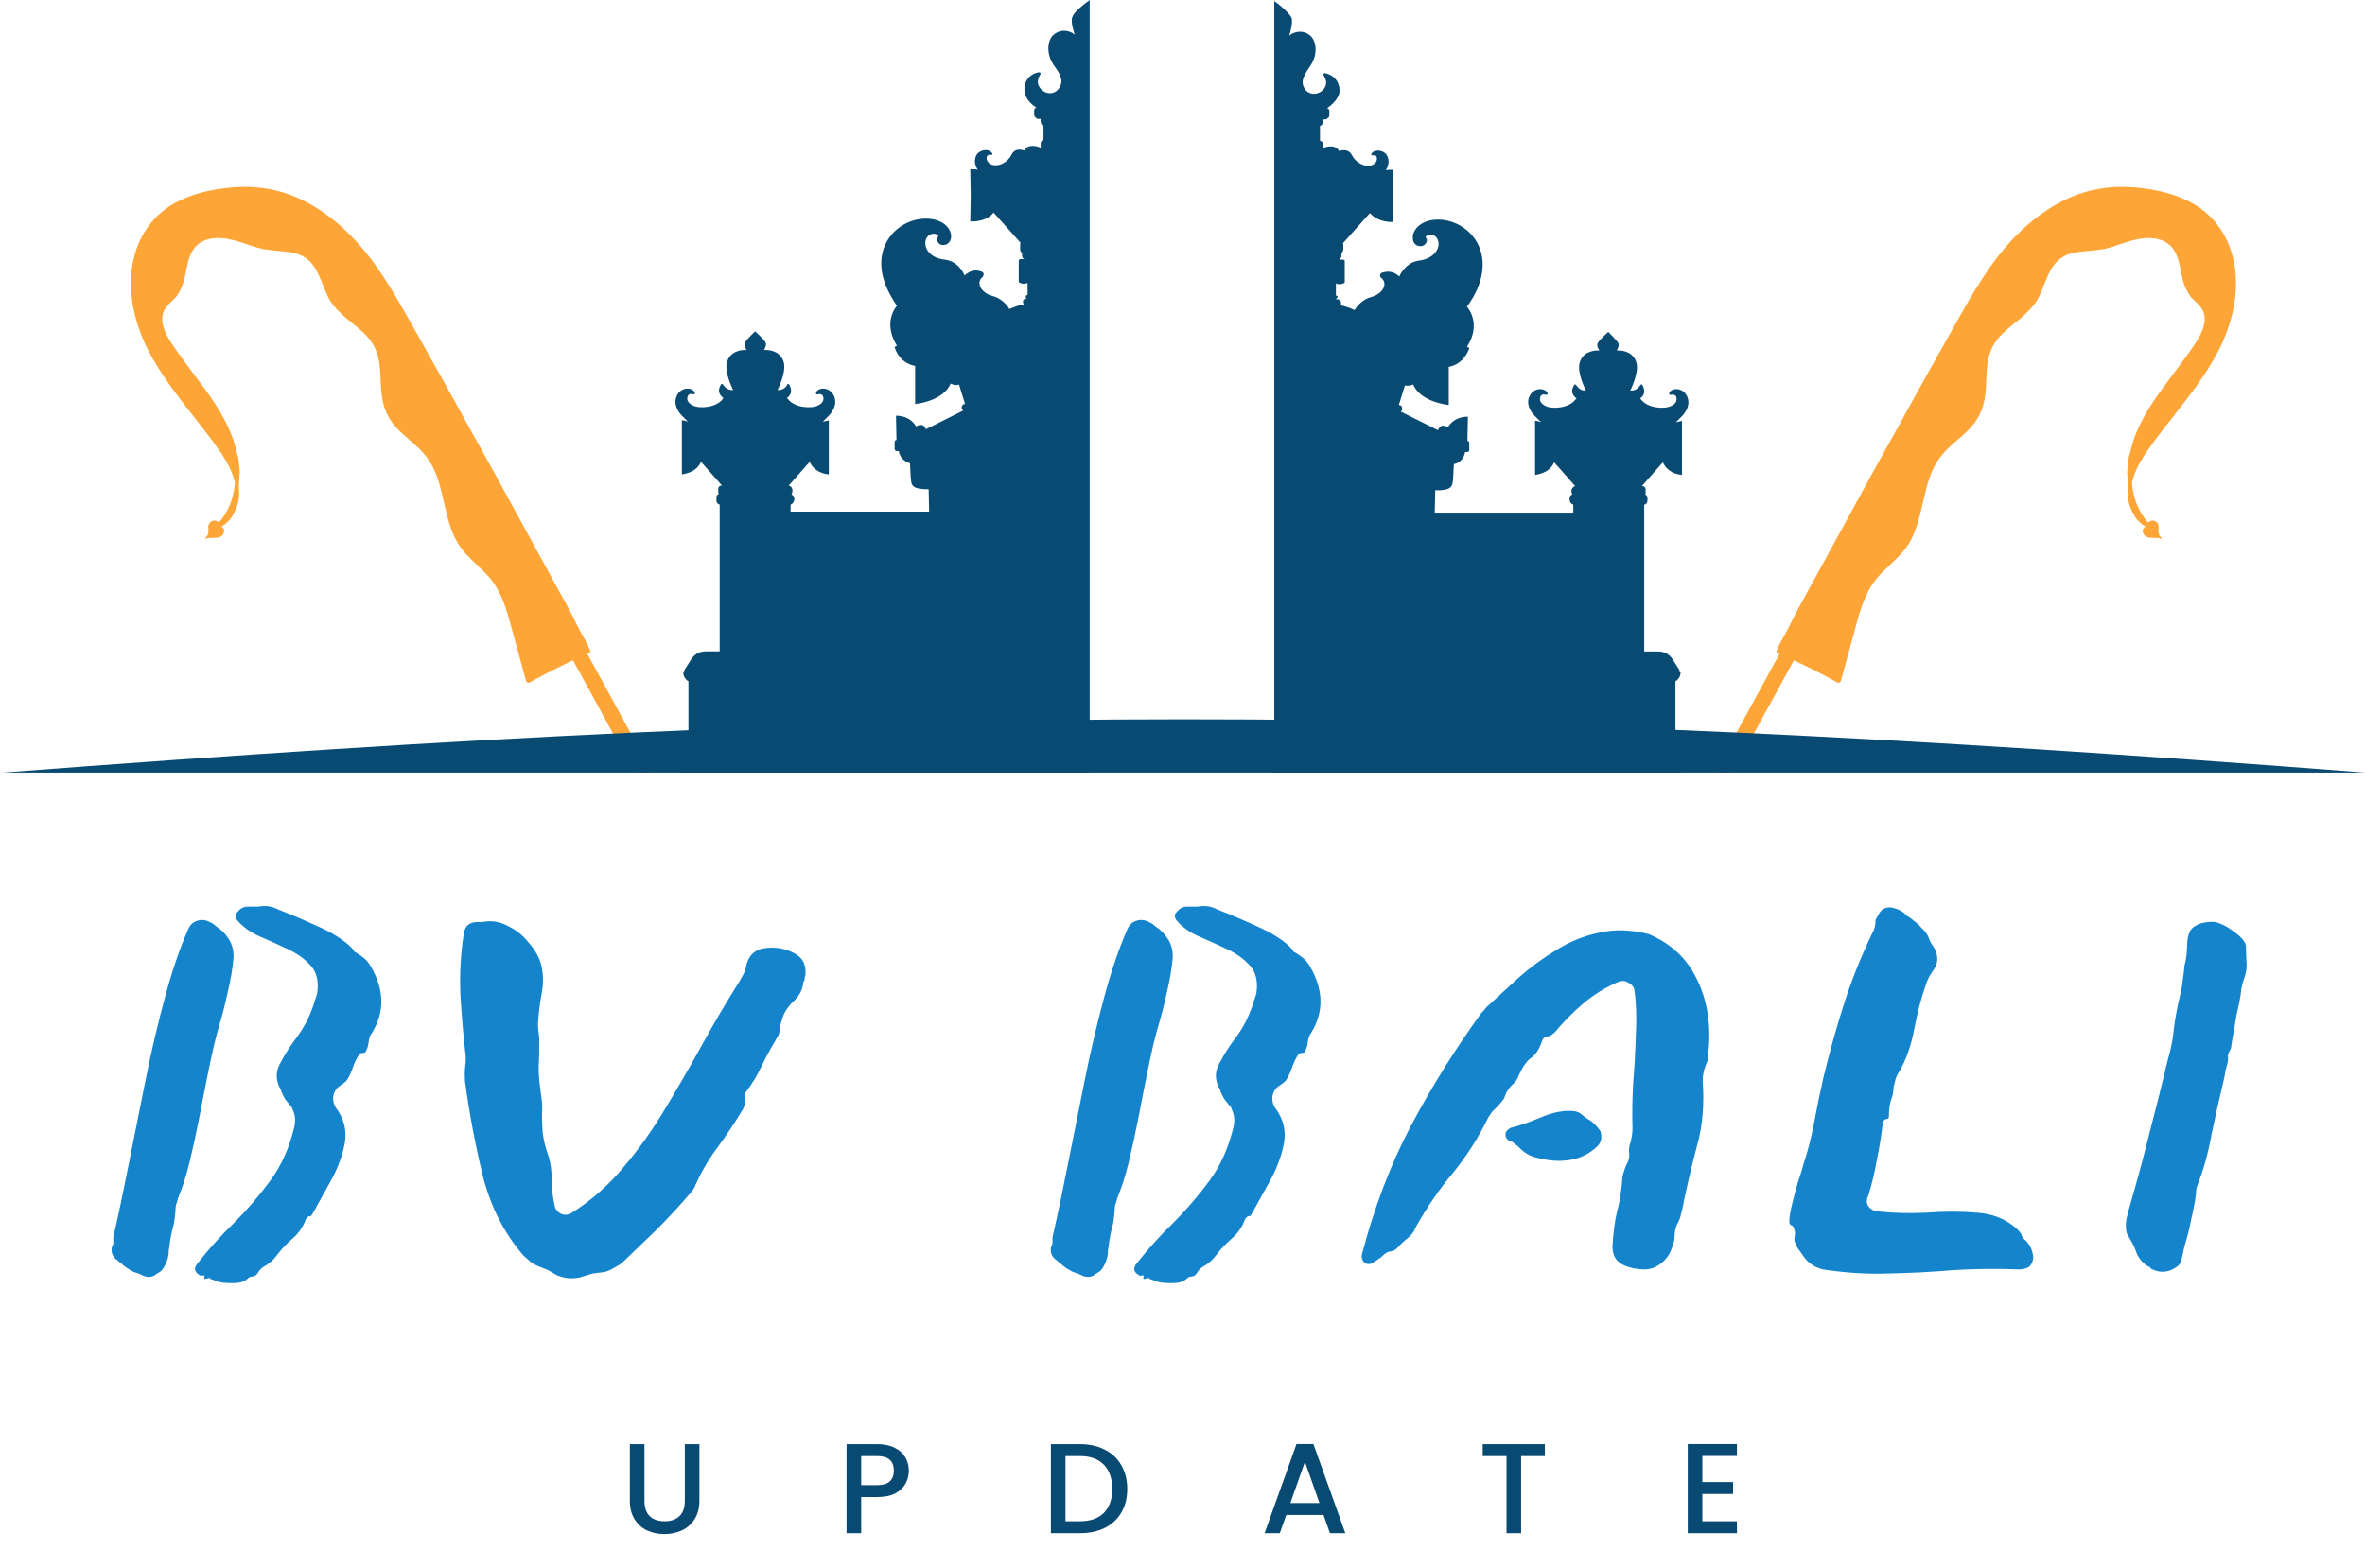
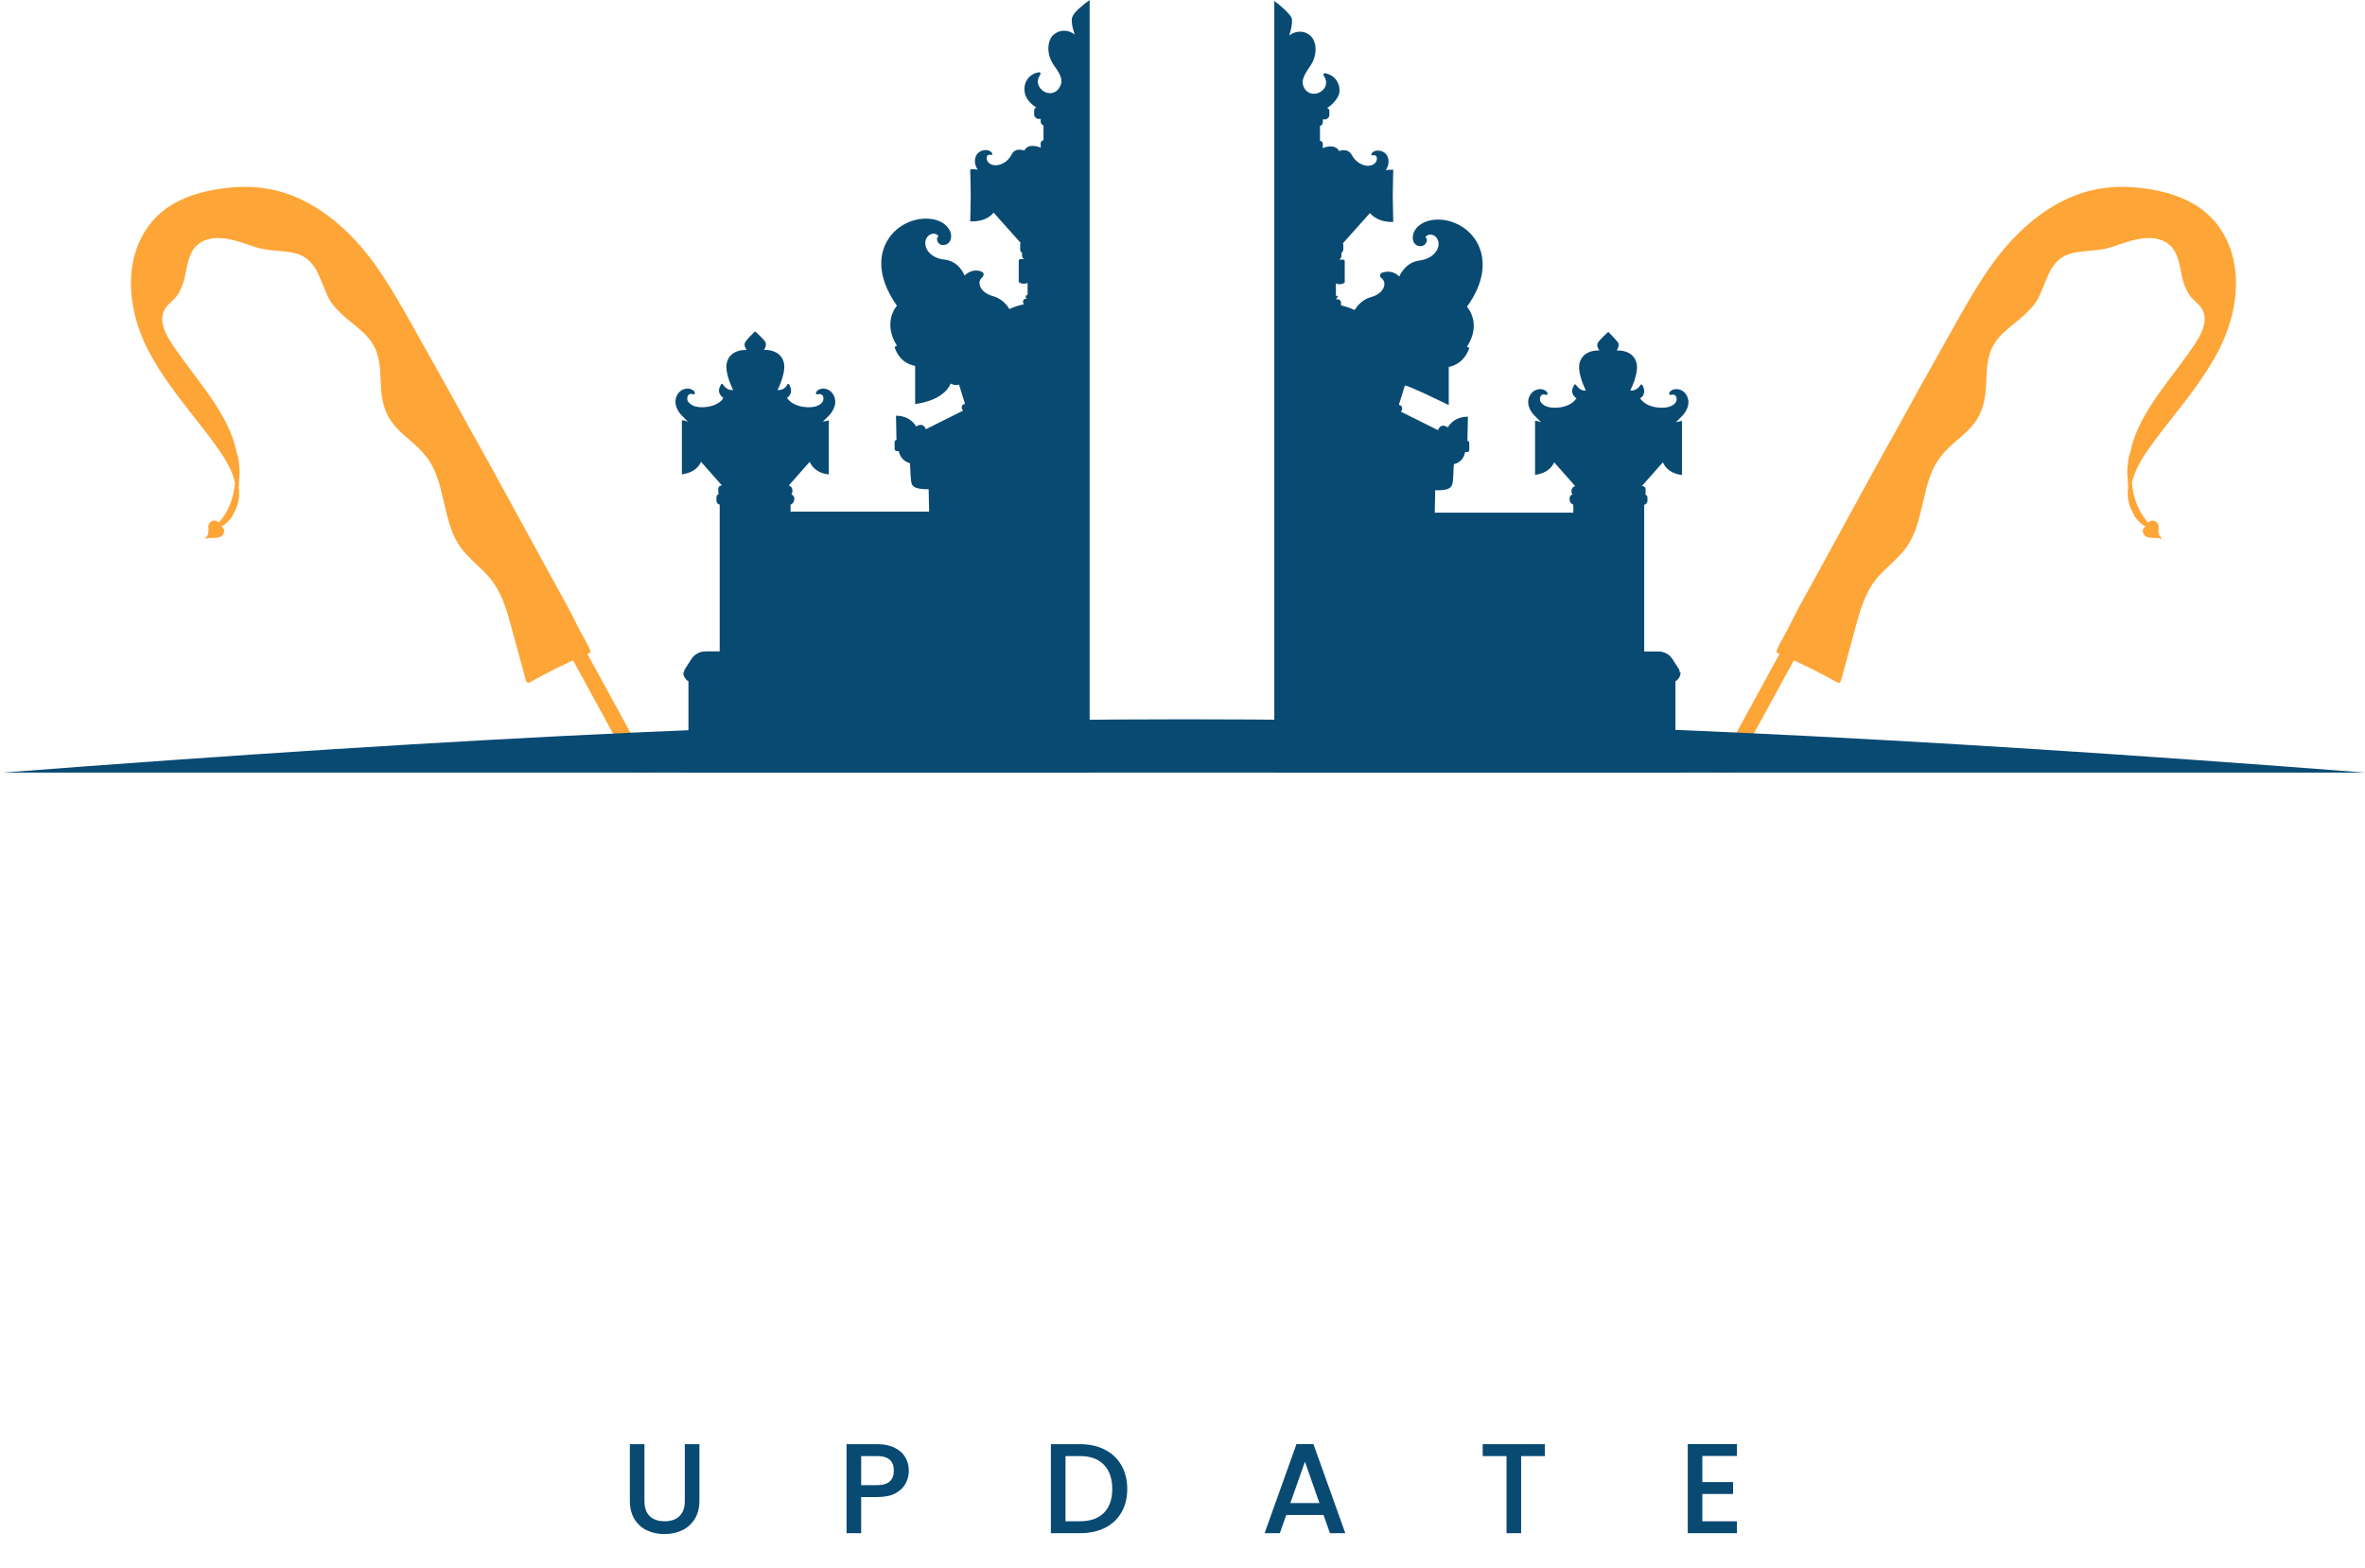
<svg xmlns="http://www.w3.org/2000/svg" width="787" height="522" viewBox="0 0 787 522" fill="none">
  <path fill-rule="evenodd" clip-rule="evenodd" d="M719.157 178.945C719.202 178.993 719.246 179.039 719.287 179.084C719.319 179.181 719.288 179.321 719.261 179.417C718.558 179.046 717.685 179.048 716.804 179.049C715.594 179.051 714.369 179.054 713.549 178.091C713.007 177.437 712.825 176.443 713.344 175.829C713.494 175.555 713.778 175.352 713.997 175.289C712.47 174.455 711.313 173.284 710.305 171.838C710.305 171.838 710.244 171.631 710.181 171.413C708.242 168.378 707.786 165.268 708.176 162.253C708.163 161.62 708.115 160.971 708.068 160.323C708.019 159.663 707.971 159.005 707.959 158.366C707.965 158.24 707.979 158.141 707.99 158.057C708.011 157.91 708.025 157.806 707.984 157.666C707.897 157.826 707.884 157.964 707.873 158.08C707.865 158.163 707.858 158.234 707.826 158.293C707.895 156.182 708.043 153.931 708.473 151.833C708.551 151.69 708.592 151.531 708.633 151.372C708.673 151.216 708.712 151.061 708.787 150.925C709.122 149.316 709.525 147.926 710.004 146.395C712.79 138.297 718.08 131.264 723.288 124.339C724.972 122.1 726.647 119.873 728.227 117.624C728.412 117.36 728.604 117.09 728.8 116.813C731.201 113.425 734.245 109.132 733.543 104.936C733.182 102.826 731.771 101.496 730.368 100.173C729.933 99.763 729.498 99.353 729.096 98.921C727.946 97.398 727.094 95.669 726.528 93.751C726.206 92.662 725.976 91.492 725.742 90.303C725.196 87.531 724.628 84.65 722.833 82.415C719.108 78.048 712.654 79.004 707.873 80.519C706.921 80.8 705.998 81.118 705.078 81.436C703.517 81.974 701.967 82.508 700.311 82.846C698.109 83.252 695.845 83.452 693.58 83.652C691.322 83.844 688.98 84.184 686.966 85.234C684.451 86.548 682.886 88.74 681.747 91.163C681.175 92.38 680.67 93.632 680.166 94.883C679.663 96.131 679.161 97.377 678.593 98.587C677.604 100.734 676.055 102.577 674.232 104.271C673.024 105.461 671.687 106.538 670.349 107.617C667.798 109.673 665.243 111.733 663.568 114.58C661.321 118.112 661.141 122.493 660.967 126.718C660.945 127.268 660.922 127.814 660.895 128.356C660.661 133.065 659.809 137.264 656.855 141.029C655.324 143.021 653.41 144.672 651.482 146.336C649.5 148.046 647.503 149.769 645.89 151.888C642.494 156.123 641.256 161.365 640.087 166.46C639.936 167.082 639.788 167.709 639.64 168.339C638.657 172.516 637.645 176.816 635.426 180.587C633.743 183.471 631.339 185.748 628.929 188.031C627.474 189.409 626.017 190.789 624.716 192.305C620.74 196.949 618.975 203.155 617.429 208.94C616.772 211.346 616.114 213.754 615.457 216.163C614.496 219.681 613.536 223.2 612.573 226.718C612.346 227.134 611.977 227.473 611.567 227.25L610.323 226.57L609.632 226.193C605.477 223.924 601.248 221.796 596.944 219.803L576.538 257.171H570.604L592.22 217.588C591.859 217.575 591.584 217.425 591.309 217.275C590.685 217.054 592.359 214.048 593.851 211.369C594.511 210.183 595.136 209.061 595.509 208.274C597.5 204.124 599.773 200.025 602.056 195.906C602.819 194.53 603.583 193.152 604.339 191.769L613.464 175.059C619.646 163.739 625.751 152.56 631.995 141.445C638.1 130.266 644.415 119.019 650.666 107.91L650.677 107.89C656.547 97.477 662.491 86.933 670.889 78.449C678.134 71.111 687.164 65.105 697.253 63.088C702.519 62.013 707.953 61.934 713.286 62.698C718.83 63.392 724.353 64.8 729.341 67.523C737.79 72.138 742.649 80.351 743.802 89.761C744.893 98.962 742.523 108.241 738.425 116.399C734.209 124.606 728.594 131.756 722.981 138.904C721.033 141.385 719.085 143.865 717.196 146.39C717.041 146.605 716.885 146.82 716.728 147.036C713.891 150.955 710.9 155.086 709.664 159.846C709.589 159.983 709.568 160.106 709.546 160.229C709.525 160.352 709.503 160.476 709.428 160.614C709.827 165.495 711.489 170.344 714.888 173.993C715.038 173.718 715.322 173.518 715.54 173.453C716.249 173.127 717.234 173.309 717.775 173.961C718.46 174.69 718.358 175.531 718.255 176.372C718.268 176.515 718.277 176.644 718.285 176.763C718.309 177.12 718.328 177.397 718.421 177.716C718.463 178.212 718.837 178.607 719.157 178.945ZM719.261 179.417C719.255 179.44 719.249 179.46 719.243 179.477C719.223 179.544 719.221 179.553 719.29 179.432C719.281 179.427 719.271 179.422 719.261 179.417Z" fill="#FEA537" />
  <path fill-rule="evenodd" clip-rule="evenodd" d="M68.48 178.945C68.435 178.993 68.392 179.039 68.35 179.084C68.319 179.181 68.349 179.321 68.376 179.417C68.366 179.422 68.357 179.427 68.347 179.432C68.417 179.553 68.414 179.544 68.394 179.477C68.389 179.46 68.383 179.44 68.376 179.417C69.079 179.046 69.952 179.048 70.833 179.049C72.043 179.051 73.268 179.054 74.088 178.091C74.63 177.437 74.812 176.443 74.293 175.829C74.143 175.555 73.86 175.352 73.641 175.289C75.167 174.455 76.324 173.284 77.332 171.838C77.332 171.838 77.394 171.631 77.457 171.413C79.396 168.378 79.851 165.268 79.461 162.253C79.475 161.62 79.522 160.971 79.57 160.323C79.618 159.663 79.666 159.005 79.678 158.366C79.672 158.24 79.659 158.141 79.647 158.057C79.627 157.91 79.612 157.806 79.653 157.666C79.74 157.826 79.754 157.964 79.765 158.08C79.773 158.163 79.779 158.234 79.812 158.293C79.742 156.182 79.594 153.931 79.164 151.833C79.086 151.69 79.045 151.531 79.005 151.372C78.965 151.216 78.925 151.061 78.851 150.925C78.515 149.316 78.112 147.926 77.633 146.395C74.847 138.297 69.557 131.264 64.349 124.339C62.665 122.1 60.99 119.873 59.411 117.624C59.226 117.36 59.034 117.09 58.838 116.813C56.436 113.425 53.393 109.132 54.095 104.936C54.455 102.826 55.866 101.496 57.27 100.173C57.705 99.763 58.139 99.353 58.542 98.921C59.691 97.398 60.544 95.669 61.11 93.751C61.431 92.662 61.662 91.492 61.896 90.303C62.442 87.531 63.009 84.65 64.805 82.415C68.529 78.048 74.984 79.004 79.764 80.519C80.716 80.8 81.64 81.118 82.56 81.436C84.121 81.974 85.67 82.508 87.326 82.846C89.529 83.252 91.792 83.452 94.057 83.652C96.316 83.844 98.658 84.184 100.671 85.234C103.186 86.548 104.751 88.74 105.89 91.163C106.463 92.38 106.967 93.632 107.471 94.883C107.974 96.131 108.476 97.377 109.045 98.587C110.033 100.734 111.583 102.577 113.405 104.271C114.614 105.461 115.951 106.538 117.288 107.617C119.84 109.673 122.394 111.733 124.07 114.58C126.316 118.112 126.496 122.493 126.67 126.718C126.693 127.268 126.715 127.814 126.742 128.356C126.976 133.065 127.829 137.264 130.782 141.029C132.314 143.021 134.228 144.672 136.156 146.336C138.138 148.046 140.135 149.769 141.747 151.888C145.143 156.123 146.381 161.365 147.551 166.46C147.702 167.082 147.849 167.709 147.997 168.339C148.981 172.516 149.993 176.816 152.212 180.587C153.894 183.471 156.299 185.748 158.708 188.03C160.163 189.409 161.62 190.789 162.921 192.305C166.897 196.949 168.662 203.155 170.208 208.94C170.866 211.346 171.523 213.754 172.181 216.163C173.141 219.681 174.102 223.2 175.064 226.718C175.291 227.134 175.661 227.473 176.07 227.25L177.314 226.57L178.006 226.193C182.16 223.924 186.39 221.796 190.693 219.803L211.1 257.171H217.034L195.418 217.588C195.778 217.575 196.053 217.425 196.328 217.275C196.952 217.054 195.278 214.048 193.787 211.369C193.126 210.183 192.502 209.061 192.128 208.274C190.138 204.124 187.865 200.025 185.581 195.905C184.818 194.53 184.054 193.151 183.299 191.769L174.174 175.059L174.172 175.057C167.991 163.737 161.886 152.559 155.643 141.445C149.538 130.266 143.222 119.019 136.972 107.91L136.96 107.89C131.09 97.477 125.146 86.933 116.748 78.449C109.503 71.111 100.473 65.105 90.384 63.088C85.119 62.013 79.684 61.934 74.351 62.698C68.807 63.392 63.284 64.8 58.297 67.523C49.847 72.138 44.988 80.351 43.836 89.761C42.744 98.962 45.114 108.241 49.213 116.399C53.428 124.606 59.044 131.757 64.656 138.904C66.604 141.385 68.552 143.866 70.442 146.39C70.597 146.605 70.752 146.82 70.909 147.036C73.747 150.955 76.738 155.086 77.974 159.846C78.048 159.983 78.07 160.106 78.091 160.229C78.112 160.352 78.134 160.476 78.209 160.614C77.81 165.495 76.148 170.344 72.749 173.993C72.6 173.718 72.315 173.518 72.098 173.453C71.388 173.127 70.404 173.309 69.862 173.961C69.177 174.69 69.28 175.531 69.382 176.372C69.37 176.515 69.361 176.644 69.353 176.763C69.328 177.12 69.309 177.397 69.216 177.716C69.174 178.212 68.8 178.607 68.48 178.945Z" fill="#FEA537" />
  <path fill-rule="evenodd" clip-rule="evenodd" d="M0.961 257.169C307.964 233.592 480.11 233.447 787 257.169H0.961Z" fill="#094A73" />
-   <path fill-rule="evenodd" clip-rule="evenodd" d="M240.724 132.471C239.48 131.537 238.553 130.144 239.948 127.976C239.948 127.819 240.107 127.819 240.256 127.819C240.416 127.819 240.416 127.819 240.565 127.976C241.033 128.593 241.959 129.994 243.979 129.835C243.979 129.835 241.183 124.407 241.808 120.997C242.584 117.12 246.307 116.345 248.485 116.504C248.485 116.504 247.242 114.954 248.017 113.869C248.635 112.786 251.281 110.3 251.281 110.3C251.281 110.3 254.077 112.786 254.694 113.869C255.312 114.954 254.226 116.504 254.226 116.504C256.397 116.345 260.127 117.12 260.904 120.997C261.521 124.407 258.733 129.835 258.733 129.835C260.595 129.994 261.68 128.752 261.997 127.976C261.997 127.819 262.156 127.819 262.305 127.819C262.464 127.819 262.464 127.819 262.614 127.976C263.859 130.144 263.082 131.694 261.837 132.471C261.997 132.63 262.146 132.779 262.305 132.938C264.325 135.572 269.759 136.197 272.237 134.955C273.631 134.337 274.256 133.245 273.947 132.162C273.79 131.229 272.864 131.077 272.237 131.229C271.303 131.537 271.303 130.452 272.237 129.835C273.631 128.902 275.809 129.369 276.895 130.77C278.446 132.63 278.446 135.581 275.809 138.365C275.192 138.982 274.565 139.608 273.79 140.383C274.408 140.224 275.182 140.074 275.809 139.917V157.909C273.79 157.75 270.843 156.826 269.441 153.723L262.457 161.637C263.232 161.794 263.7 162.411 263.7 163.187V163.496C263.7 163.805 263.54 164.27 263.391 164.579C264.008 164.888 264.325 165.355 264.325 165.971V166.13C264.325 166.906 263.859 167.68 263.082 167.989V170.316H309.184L309.025 162.869C303.592 162.869 303.283 161.627 303.124 159.46C302.967 158.377 302.967 155.891 302.816 154.19C300.955 153.723 299.402 152.172 299.093 150.154H298.476C298.01 150.154 297.701 149.847 297.701 149.38V147.212C297.701 146.744 298.01 146.436 298.319 146.436L298.16 138.374C303.124 138.374 304.837 141.943 304.837 141.943C306.697 140.858 307.633 141.634 308.099 142.876L320.517 136.674C320.208 136.365 320.051 136.056 320.051 135.738V135.43C320.051 134.964 320.517 134.496 320.985 134.496H321.144L319.125 127.985C318.507 128.294 317.572 128.294 316.329 127.677C316.329 127.677 314.776 133.105 304.528 134.496V121.781C304.528 121.781 299.561 121.315 297.701 115.579C297.701 115.579 297.858 115.27 298.476 115.111C293.511 107.049 298.476 101.771 298.476 101.771C295.989 98.202 291.958 91.382 293.661 84.095C295.523 76.499 302.507 72.622 308.407 72.773C314.308 72.93 316.788 76.492 316.479 79.135C316.17 81.618 313.374 82.236 312.289 80.844C311.203 79.451 312.289 78.676 312.289 78.676C311.512 77.124 308.407 77.591 307.941 80.384C307.633 82.87 309.652 85.971 314.46 86.429C319.275 87.047 320.978 91.698 320.978 91.698C323.147 89.682 325.325 89.839 326.719 90.457C327.028 90.615 327.337 90.924 327.337 91.233C327.337 91.541 327.178 92.007 327.028 92.166C324.7 93.876 326.251 97.435 330.292 98.528C333.237 99.304 335.107 101.472 335.883 102.871C337.594 102.096 339.454 101.479 340.698 101.32C340.539 101.011 340.39 100.705 340.39 100.387C340.39 99.919 340.858 99.453 341.324 99.453H341.632C341.475 99.294 341.324 98.986 341.324 98.836C341.324 98.677 341.324 98.528 341.483 98.368C341.642 98.211 341.791 98.211 341.95 98.211V94.175C340.24 94.951 339.003 93.866 339.003 93.866V86.888C339.003 86.731 339.003 86.579 339.162 86.422C339.321 86.263 339.471 86.263 339.63 86.263H340.873C340.407 86.104 340.098 85.646 340.098 85.021V84.404C340.098 84.245 340.098 84.245 340.098 84.095C339.63 83.936 339.48 83.478 339.48 82.853V81.46C339.48 81.302 339.48 80.994 339.637 80.844L330.632 70.762C329.698 72.004 327.37 73.865 322.871 73.707L323.031 65.018L322.871 56.33C323.805 56.33 324.732 56.33 325.359 56.489C324.114 54.63 324.273 52.92 324.891 51.678C325.667 50.127 328.154 49.51 329.39 50.285C330.475 50.902 330.475 51.837 329.549 51.529C328.931 51.37 328.304 51.837 328.304 52.611C328.304 53.545 329.081 54.63 330.475 54.938C332.803 55.404 335.44 53.853 336.684 51.37C337.927 48.886 340.873 50.127 340.873 50.127C341.958 47.801 344.913 48.577 346.464 49.194C346.307 49.035 346.307 48.727 346.307 48.577V47.642C346.307 47.176 346.773 46.708 347.241 46.708V41.748C346.773 41.589 346.307 41.131 346.307 40.506V39.571H345.53C345.222 39.571 344.754 39.413 344.595 39.105C344.286 38.796 344.129 38.488 344.129 38.172V36.778C344.129 36.312 344.438 35.845 344.904 35.845C343.97 35.227 341.49 33.518 341.024 30.884C340.407 27.781 342.108 24.68 345.68 24.063C345.839 24.063 346.148 24.063 346.148 24.222C346.307 24.381 346.307 24.689 346.148 24.839C345.53 25.772 344.904 27.323 345.839 28.873C347.391 31.509 350.963 31.818 352.516 29.182C353.759 27.166 353.45 25.464 350.804 21.895C347.858 17.711 348.785 13.524 350.187 11.974C352.357 9.647 355.621 9.806 357.64 11.506C357.64 11.506 356.087 7.322 356.864 5.612C357.332 4.062 360.586 1.426 362.605 0.025V257.144H226.911V256.37C226.911 255.435 227.22 254.66 227.845 253.884C228.154 253.575 228.622 253.267 229.09 253.11V226.746C228.781 226.587 228.472 226.437 228.313 226.128C227.696 225.511 227.379 224.737 227.379 223.801H227.688C227.529 223.493 227.688 223.184 227.845 222.868L230.016 219.458C231.102 217.749 232.812 216.823 234.831 216.823H239.489V167.972C239.33 167.972 239.021 167.815 238.872 167.663C238.563 167.355 238.404 167.048 238.404 166.58V165.496C238.404 165.187 238.563 164.88 238.713 164.721C238.872 164.562 239.021 164.562 239.18 164.413C239.18 164.254 239.021 164.104 239.021 163.795V162.712C239.021 162.404 239.18 162.095 239.33 161.936C239.489 161.777 239.798 161.627 240.107 161.627H240.264L233.28 153.715C231.886 156.817 228.931 157.593 226.911 157.901V139.908C227.529 139.908 228.154 140.067 228.931 140.375C228.313 139.758 227.536 138.982 226.911 138.357C224.275 135.564 224.275 132.62 225.826 130.761C226.911 129.369 229.09 128.902 230.484 129.828C231.567 130.445 231.418 131.537 230.484 131.219C229.866 130.911 228.931 131.219 228.772 132.155C228.463 133.238 229.08 134.171 230.484 134.947C232.971 136.189 238.404 135.564 240.416 132.929C240.416 132.779 240.565 132.63 240.724 132.471ZM445.162 98.66C445.162 98.503 445.162 98.352 445.162 98.195V98.812C445.162 98.819 445.162 98.66 445.162 98.66ZM441.592 36.011C442.058 36.011 442.366 36.479 442.366 36.944V38.338C442.366 38.647 442.209 39.112 441.9 39.271C441.592 39.58 441.283 39.739 440.965 39.739H440.188V40.672C440.188 41.29 439.879 41.755 439.254 41.914V46.875C439.722 46.875 440.188 47.342 440.188 47.81V48.743C440.188 49.052 440.188 49.209 440.031 49.361C441.423 48.743 444.378 47.967 445.623 50.294C445.623 50.294 448.418 49.052 449.811 51.536C451.055 54.02 453.851 55.572 456.02 55.105C457.414 54.796 458.191 53.863 458.191 52.778C458.191 51.845 457.573 51.536 456.946 51.695C456.013 51.852 456.172 51.078 457.105 50.453C458.5 49.677 460.828 50.294 461.604 51.845C462.222 53.087 462.381 54.789 461.136 56.655C461.913 56.496 462.69 56.496 463.624 56.496L463.465 65.185L463.624 73.873C459.125 74.032 456.797 72.014 455.863 70.929L446.858 81.011C447.015 81.168 447.015 81.319 447.015 81.628V83.019C447.015 83.487 446.706 83.953 446.397 84.261C446.397 84.421 446.397 84.421 446.397 84.57V85.187C446.397 85.655 446.089 86.121 445.623 86.429H446.865C447.024 86.429 447.174 86.429 447.333 86.588C447.492 86.746 447.492 86.897 447.492 87.054V94.033C447.492 94.033 446.248 95.118 444.545 94.341V98.378C444.704 98.378 444.853 98.537 445.012 98.537L445.172 98.694C445.012 99.003 444.863 99.311 444.704 99.47C444.704 99.47 444.704 99.47 444.545 99.627H445.162C445.471 99.627 445.63 99.786 445.939 99.936C446.098 100.095 446.248 100.404 446.248 100.712V101.646C447.492 101.954 449.193 102.422 450.746 103.196C451.68 101.805 453.383 99.627 456.338 98.853C460.377 97.768 461.93 94.201 459.602 92.492C459.293 92.183 459.134 91.874 459.293 91.558C459.293 91.249 459.602 90.782 459.911 90.782C461.462 90.314 463.481 90.006 465.652 92.024C465.652 92.024 467.512 87.372 472.17 86.755C476.985 86.138 478.997 83.036 478.688 80.71C478.221 77.767 475.116 77.449 474.339 79C474.339 79 475.425 79.776 474.339 81.168C473.256 82.561 470.301 82.103 470.151 79.46C469.842 76.974 472.32 73.256 478.221 73.097C484.121 72.94 491.107 76.817 492.967 84.421C494.678 91.708 490.798 98.537 488.152 102.096C488.152 102.096 493.276 107.524 488.152 115.436C488.77 115.595 488.929 115.904 488.929 115.904C486.909 121.641 482.102 122.106 482.102 122.106V134.822C471.852 133.43 470.301 128.002 470.301 128.002C469.056 128.468 468.13 128.468 467.505 128.311L465.486 134.822H465.643C466.111 134.822 466.579 135.289 466.579 135.755V136.064C466.579 136.372 466.419 136.84 466.111 136.997L478.529 143.202C478.997 141.96 479.924 141.034 481.793 142.268C481.793 142.268 483.504 138.699 488.47 138.699L488.311 146.761C488.779 146.761 488.929 147.07 488.929 147.537V149.705C488.929 150.171 488.62 150.479 488.152 150.479H487.535C487.226 152.498 485.824 154.048 483.812 154.516C483.653 156.226 483.653 158.7 483.504 159.785C483.344 161.953 482.886 163.354 477.603 163.195L477.444 170.641H523.546V168.006C522.771 167.697 522.303 167.072 522.303 166.146V165.987C522.303 165.372 522.612 164.745 523.237 164.596C523.08 164.287 522.928 163.979 522.928 163.513V163.354C522.928 162.578 523.546 161.96 524.173 161.803L517.187 153.889C515.793 156.992 512.84 157.767 510.819 158.075V140.083C511.436 140.083 512.063 140.241 512.84 140.549C512.222 139.932 511.445 139.158 510.819 138.533C508.023 135.738 508.023 132.796 509.576 130.937C510.661 129.543 512.84 129.078 514.232 130.002C515.317 130.619 515.168 131.711 514.232 131.395C513.614 131.087 512.681 131.395 512.522 132.329C512.213 133.413 512.83 134.347 514.232 135.121C516.719 136.365 522.154 135.738 524.164 133.105C524.323 132.946 524.472 132.796 524.631 132.637C523.389 131.704 522.462 130.31 523.855 128.142C523.855 127.985 524.014 127.985 524.164 127.985C524.323 127.985 524.323 127.985 524.472 128.142C524.94 128.76 525.867 130.161 527.736 130.002C527.736 130.002 524.94 124.575 525.567 121.164C526.342 117.288 530.064 116.512 532.242 116.671C532.242 116.671 531 115.12 531.776 114.035C532.394 112.952 535.19 110.467 535.19 110.467C535.19 110.467 537.677 112.952 538.452 114.035C539.069 115.12 537.986 116.671 537.986 116.671C540.155 116.512 543.886 117.288 544.661 121.164C545.279 124.575 542.492 130.002 542.492 130.002C544.352 130.161 545.438 128.919 545.906 128.142C545.906 127.985 546.065 127.985 546.214 127.985C546.364 127.985 546.373 127.985 546.523 128.142C547.766 130.31 546.991 131.863 545.746 132.637C545.906 132.796 546.055 132.946 546.214 133.105C548.234 135.738 553.666 136.365 556.146 135.121C557.54 134.506 558.165 133.413 557.856 132.329C557.697 131.395 556.771 131.246 556.146 131.395C555.21 131.704 555.21 130.619 556.146 130.002C557.54 129.068 559.718 129.536 560.802 130.937C562.355 132.796 562.355 135.748 559.718 138.533C559.101 139.148 558.474 139.775 557.697 140.549C558.315 140.392 559.091 140.241 559.718 140.083V158.075C557.697 157.916 554.752 156.992 553.35 153.889L546.364 161.803H546.523C546.832 161.803 547.141 161.96 547.3 162.112C547.457 162.269 547.609 162.578 547.609 162.886V163.971C547.609 164.128 547.609 164.437 547.449 164.588C547.609 164.588 547.758 164.745 547.917 164.895C548.074 165.054 548.226 165.363 548.226 165.671V166.605C548.226 167.072 548.067 167.381 547.758 167.69C547.599 167.847 547.449 167.998 547.141 167.998V216.849H551.797C553.818 216.849 555.519 217.782 556.614 219.483L558.783 222.892C558.942 223.201 558.942 223.51 558.942 223.828H559.251C559.251 224.602 558.942 225.535 558.315 226.153C558.006 226.461 557.849 226.62 557.54 226.77V253.134C558.006 253.293 558.474 253.602 558.783 253.91C559.4 254.527 559.718 255.461 559.718 256.394V257.17H424.047V0.343C426.068 1.735 429.173 4.528 429.79 5.929C430.408 7.788 429.014 11.824 429.014 11.824C431.183 10.115 434.287 9.965 436.466 12.29C437.86 13.841 438.796 18.027 435.848 22.213C433.361 25.782 432.903 27.482 434.138 29.5C435.691 31.984 439.262 31.668 440.815 29.192C441.749 27.641 441.124 26.09 440.506 25.155C440.347 24.998 440.347 24.689 440.506 24.538C440.665 24.381 440.815 24.231 440.974 24.381C444.387 24.998 446.248 28.099 445.63 31.2C444.846 33.684 442.518 35.394 441.592 36.011Z" fill="#094A73" />
-   <path d="M123.771 343.823C123.177 344.565 122.807 345.603 122.659 346.937C122.51 348.271 122.14 349.383 121.547 350.273C121.398 350.421 121.102 350.495 120.657 350.495C120.212 350.495 119.841 350.644 119.545 350.94C118.655 352.275 117.914 353.831 117.321 355.611C116.728 357.242 116.135 358.502 115.542 359.391C115.245 359.836 114.874 360.207 114.43 360.503C113.985 360.8 113.466 361.171 112.873 361.615C111.835 362.357 111.168 363.469 110.871 364.951C110.723 366.286 111.019 367.546 111.761 368.732C114.578 372.439 115.542 376.516 114.652 380.964C113.762 385.264 112.132 389.49 109.759 393.641C107.535 397.645 105.608 401.129 103.977 404.094C103.828 404.243 103.68 404.465 103.532 404.761H103.31C102.716 404.761 102.198 405.132 101.753 405.873C100.863 408.394 99.38 410.544 97.305 412.323C95.229 414.102 93.376 416.104 91.745 418.328C90.707 419.662 89.372 420.774 87.741 421.664C87 422.109 86.407 422.702 85.962 423.443C85.517 424.185 85.073 424.629 84.628 424.778C84.035 424.926 83.664 425 83.516 425C83.368 425 83.293 425 83.293 425C83.293 425 83.145 425.074 82.849 425.222C81.811 426.26 80.625 426.853 79.29 427.002C77.956 427.15 76.473 427.15 74.842 427.002C74.101 427.002 73.285 426.853 72.396 426.557C71.506 426.26 70.691 425.964 69.949 425.667C69.801 425.371 69.579 425.297 69.282 425.445C68.986 425.593 68.689 425.667 68.392 425.667C68.244 425.816 68.096 425.741 67.948 425.445C67.948 425.297 67.948 425.148 67.948 425C68.244 424.704 68.17 424.555 67.725 424.555C67.132 424.704 66.761 424.704 66.613 424.555C64.686 423.517 64.389 422.183 65.724 420.552C69.579 415.659 73.656 411.137 77.956 406.985C82.255 402.686 86.259 398.015 89.965 392.974C93.672 387.933 96.341 381.928 97.972 374.96C98.417 372.884 98.194 370.956 97.305 369.177C97.156 368.584 96.934 368.213 96.638 368.065C96.044 367.324 95.451 366.582 94.858 365.841C94.413 365.1 94.043 364.358 93.746 363.617C93.598 363.321 93.524 363.098 93.524 362.95C93.524 362.802 93.45 362.653 93.302 362.505C91.671 359.54 91.671 356.648 93.302 353.831C94.932 350.718 96.786 347.827 98.862 345.158C100.937 342.341 102.568 339.301 103.754 336.039C104.051 335.446 104.347 334.557 104.644 333.37C105.089 332.184 105.385 331.295 105.534 330.702C106.127 326.847 105.459 323.807 103.532 321.583C101.604 319.359 99.084 317.506 95.97 316.023C92.857 314.54 89.743 313.132 86.629 311.797C83.516 310.463 80.995 308.684 79.068 306.46C78.771 306.163 78.549 305.718 78.4 305.125C78.4 304.384 78.623 303.865 79.068 303.569C79.957 302.382 81.069 301.789 82.404 301.789H85.962C88.335 301.345 90.484 301.641 92.412 302.679C96.267 304.162 100.641 306.015 105.534 308.239C110.575 310.463 114.356 312.835 116.876 315.356C117.469 315.949 117.84 316.468 117.988 316.913H118.21C119.248 317.506 120.212 318.173 121.102 318.914C121.991 319.656 122.733 320.545 123.326 321.583C127.922 329.441 128.07 336.855 123.771 343.823ZM77.733 318.469C77.437 322.176 76.77 326.179 75.732 330.479C74.842 334.631 73.804 338.634 72.618 342.489C71.58 346.196 70.542 350.644 69.504 355.833C68.467 360.874 67.429 366.138 66.391 371.624C65.353 376.961 64.241 382.076 63.055 386.969C61.869 391.714 60.608 395.643 59.274 398.757C59.126 399.498 58.903 400.239 58.607 400.981C58.459 401.574 58.384 402.241 58.384 402.982C58.236 405.503 57.865 407.727 57.272 409.654C56.828 411.582 56.457 413.806 56.16 416.326C56.16 417.513 55.938 418.699 55.493 419.885C55.048 421.071 54.455 422.109 53.714 422.998C53.121 423.443 52.528 423.814 51.935 424.11C51.49 424.555 50.897 424.852 50.156 425C49.118 425.148 48.08 424.926 47.042 424.333C46.152 423.888 45.337 423.591 44.595 423.443C42.816 422.554 41.408 421.59 40.37 420.552C40.073 420.404 39.703 420.107 39.258 419.662C37.479 418.476 36.811 416.919 37.256 414.992C37.553 414.547 37.701 414.102 37.701 413.658C37.701 413.064 37.701 412.546 37.701 412.101V411.878C39.332 404.761 41.037 396.681 42.816 387.637C44.595 378.592 46.449 369.325 48.376 359.836C50.304 350.199 52.454 341.006 54.826 332.258C57.198 323.362 59.793 315.727 62.61 309.351C63.203 307.868 64.241 306.905 65.724 306.46C67.206 306.015 68.689 306.237 70.172 307.127C70.617 307.275 70.987 307.498 71.284 307.794C71.58 308.091 71.951 308.387 72.396 308.684C73.73 309.573 74.842 310.685 75.732 312.02C77.066 313.799 77.733 315.949 77.733 318.469ZM267.979 324.919C267.831 325.067 267.757 325.364 267.757 325.809C267.757 326.254 267.608 326.624 267.312 326.921C267.164 329.441 265.903 331.739 263.531 333.815C262.493 334.853 261.604 336.113 260.862 337.596C260.269 339.079 259.824 340.561 259.528 342.044C259.528 342.934 259.38 343.749 259.083 344.491C258.787 345.084 258.416 345.751 257.971 346.492C256.34 349.161 254.783 352.052 253.301 355.166C251.818 358.279 250.039 361.171 247.963 363.839C247.815 364.136 247.741 364.581 247.741 365.174C248.037 367.101 247.741 368.658 246.851 369.844C244.33 373.996 241.662 377.999 238.844 381.854C236.027 385.561 233.581 389.712 231.505 394.309C231.06 395.495 230.393 396.533 229.504 397.422C225.945 401.574 222.238 405.577 218.383 409.432C214.529 413.139 210.674 416.845 206.819 420.552C205.929 421.145 205.039 421.664 204.15 422.109C203.26 422.702 202.222 423.147 201.036 423.443C199.702 423.591 198.441 423.74 197.255 423.888C196.217 424.185 195.254 424.481 194.364 424.778C191.399 425.816 188.433 425.741 185.468 424.555C184.43 423.962 183.392 423.369 182.354 422.776C181.316 422.331 180.204 421.886 179.018 421.442C177.98 420.997 177.091 420.478 176.349 419.885C175.756 419.292 175.089 418.699 174.348 418.106C167.972 410.84 163.45 402.093 160.781 391.862C158.261 381.632 156.259 371.105 154.777 360.281C154.628 358.65 154.628 356.945 154.777 355.166C155.073 353.238 155.073 351.459 154.777 349.828C154.183 344.639 153.664 338.486 153.22 331.369C152.923 324.104 153.294 317.283 154.332 310.908C154.628 308.239 156.185 306.905 159.002 306.905H160.559C163.524 306.311 166.341 306.756 169.01 308.239C171.827 309.573 174.2 311.501 176.127 314.021C178.203 316.394 179.537 318.84 180.13 321.361C180.872 324.474 180.872 327.81 180.13 331.369C179.537 334.779 179.167 337.967 179.018 340.932C179.018 341.822 179.092 342.785 179.241 343.823C179.389 344.713 179.463 345.528 179.463 346.27C179.463 349.976 179.389 353.09 179.241 355.611C179.241 357.983 179.537 361.097 180.13 364.951C180.427 366.879 180.501 368.881 180.353 370.956C180.353 372.884 180.427 374.885 180.575 376.961C180.872 379.333 181.391 381.558 182.132 383.633C182.873 385.709 183.318 387.785 183.466 389.861C183.615 391.788 183.689 393.715 183.689 395.643C183.837 397.422 184.134 399.35 184.578 401.425C184.875 402.612 185.616 403.501 186.802 404.094C188.137 404.539 189.323 404.391 190.361 403.649C196.885 399.498 202.593 394.457 207.486 388.526C212.527 382.595 217.123 376.146 221.275 369.177C225.574 362.06 229.726 354.869 233.729 347.604C237.732 340.339 241.884 333.296 246.184 326.476C246.629 325.735 246.999 325.067 247.296 324.474C247.741 323.733 248.037 322.918 248.185 322.028C248.927 318.173 251.077 316.023 254.635 315.578C258.193 315.133 261.455 315.727 264.421 317.357C267.238 318.84 268.424 321.361 267.979 324.919ZM436.306 343.823C435.713 344.565 435.342 345.603 435.194 346.937C435.046 348.271 434.675 349.383 434.082 350.273C433.934 350.421 433.637 350.495 433.193 350.495C432.748 350.495 432.377 350.644 432.081 350.94C431.191 352.275 430.45 353.831 429.857 355.611C429.263 357.242 428.67 358.502 428.077 359.391C427.781 359.836 427.41 360.207 426.965 360.503C426.521 360.8 426.002 361.171 425.408 361.615C424.371 362.357 423.703 363.469 423.407 364.951C423.259 366.286 423.555 367.546 424.296 368.732C427.114 372.439 428.077 376.516 427.188 380.964C426.298 385.264 424.667 389.49 422.295 393.641C420.071 397.645 418.143 401.129 416.512 404.094C416.364 404.243 416.216 404.465 416.068 404.761H415.845C415.252 404.761 414.733 405.132 414.288 405.873C413.399 408.394 411.916 410.544 409.84 412.323C407.765 414.102 405.911 416.104 404.28 418.328C403.242 419.662 401.908 420.774 400.277 421.664C399.536 422.109 398.943 422.702 398.498 423.443C398.053 424.185 397.608 424.629 397.163 424.778C396.57 424.926 396.2 425 396.051 425C395.903 425 395.829 425 395.829 425C395.829 425 395.681 425.074 395.384 425.222C394.346 426.26 393.16 426.853 391.826 427.002C390.491 427.15 389.009 427.15 387.378 427.002C386.636 427.002 385.821 426.853 384.931 426.557C384.042 426.26 383.226 425.964 382.485 425.667C382.337 425.371 382.114 425.297 381.818 425.445C381.521 425.593 381.225 425.667 380.928 425.667C380.78 425.816 380.632 425.741 380.483 425.445C380.483 425.297 380.483 425.148 380.483 425C380.78 424.704 380.706 424.555 380.261 424.555C379.668 424.704 379.297 424.704 379.149 424.555C377.221 423.517 376.925 422.183 378.259 420.552C382.114 415.659 386.192 411.137 390.491 406.985C394.791 402.686 398.794 398.015 402.501 392.974C406.208 387.933 408.877 381.928 410.508 374.96C410.952 372.884 410.73 370.956 409.84 369.177C409.692 368.584 409.47 368.213 409.173 368.065C408.58 367.324 407.987 366.582 407.394 365.841C406.949 365.1 406.578 364.358 406.282 363.617C406.134 363.321 406.06 363.098 406.06 362.95C406.06 362.802 405.985 362.653 405.837 362.505C404.206 359.54 404.206 356.648 405.837 353.831C407.468 350.718 409.321 347.827 411.397 345.158C413.473 342.341 415.104 339.301 416.29 336.039C416.587 335.446 416.883 334.557 417.18 333.37C417.624 332.184 417.921 331.295 418.069 330.702C418.662 326.847 417.995 323.807 416.068 321.583C414.14 319.359 411.62 317.506 408.506 316.023C405.392 314.54 402.279 313.132 399.165 311.797C396.051 310.463 393.531 308.684 391.603 306.46C391.307 306.163 391.084 305.718 390.936 305.125C390.936 304.384 391.159 303.865 391.603 303.569C392.493 302.382 393.605 301.789 394.939 301.789H398.498C400.87 301.345 403.02 301.641 404.948 302.679C408.802 304.162 413.176 306.015 418.069 308.239C423.11 310.463 426.891 312.835 429.412 315.356C430.005 315.949 430.375 316.468 430.524 316.913H430.746C431.784 317.506 432.748 318.173 433.637 318.914C434.527 319.656 435.268 320.545 435.861 321.583C440.458 329.441 440.606 336.855 436.306 343.823ZM390.269 318.469C389.972 322.176 389.305 326.179 388.267 330.479C387.378 334.631 386.34 338.634 385.154 342.489C384.116 346.196 383.078 350.644 382.04 355.833C381.002 360.874 379.964 366.138 378.926 371.624C377.889 376.961 376.777 382.076 375.59 386.969C374.404 391.714 373.144 395.643 371.81 398.757C371.661 399.498 371.439 400.239 371.142 400.981C370.994 401.574 370.92 402.241 370.92 402.982C370.772 405.503 370.401 407.727 369.808 409.654C369.363 411.582 368.993 413.806 368.696 416.326C368.696 417.513 368.474 418.699 368.029 419.885C367.584 421.071 366.991 422.109 366.25 422.998C365.656 423.443 365.063 423.814 364.47 424.11C364.026 424.555 363.432 424.852 362.691 425C361.653 425.148 360.615 424.926 359.577 424.333C358.688 423.888 357.872 423.591 357.131 423.443C355.352 422.554 353.943 421.59 352.905 420.552C352.609 420.404 352.238 420.107 351.793 419.662C350.014 418.476 349.347 416.919 349.792 414.992C350.088 414.547 350.237 414.102 350.237 413.658C350.237 413.064 350.237 412.546 350.237 412.101V411.878C351.868 404.761 353.573 396.681 355.352 387.637C357.131 378.592 358.984 369.325 360.912 359.836C362.839 350.199 364.989 341.006 367.362 332.258C369.734 323.362 372.329 315.727 375.146 309.351C375.739 307.868 376.777 306.905 378.259 306.46C379.742 306.015 381.225 306.237 382.707 307.127C383.152 307.275 383.523 307.498 383.819 307.794C384.116 308.091 384.487 308.387 384.931 308.684C386.266 309.573 387.378 310.685 388.267 312.02C389.602 313.799 390.269 315.949 390.269 318.469ZM568.601 349.161C568.452 349.754 568.378 350.57 568.378 351.607C568.378 352.645 568.156 353.535 567.711 354.276C566.97 356.204 566.599 358.057 566.599 359.836C567.192 367.843 566.525 375.182 564.597 381.854C562.818 388.526 561.187 395.569 559.705 402.982C559.556 403.427 559.408 404.02 559.26 404.761C559.111 405.355 558.889 405.948 558.593 406.541C557.703 408.023 557.258 409.654 557.258 411.434C557.258 412.323 557.11 413.213 556.813 414.102C556.517 414.992 556.22 415.807 555.924 416.549C554.886 418.773 553.255 420.478 551.031 421.664C549.252 422.554 547.176 422.776 544.804 422.331C544.211 422.331 543.692 422.257 543.247 422.109C542.802 421.961 542.283 421.812 541.69 421.664C538.28 420.626 536.575 418.402 536.575 414.992C536.871 410.099 537.39 406.17 538.132 403.205C539.021 400.091 539.614 396.236 539.911 391.64C540.356 389.861 540.875 388.378 541.468 387.192C542.061 386.154 542.283 385.042 542.135 383.856C541.987 382.521 542.135 381.335 542.58 380.297C543.024 378.666 543.247 377.035 543.247 375.404C543.099 370.808 543.173 365.841 543.469 360.503C543.914 355.166 544.211 349.828 544.359 344.491C544.655 339.005 544.507 334.112 543.914 329.812C543.766 328.626 543.099 327.736 541.912 327.143C540.726 326.402 539.54 326.328 538.354 326.921C534.202 328.7 530.273 331.146 526.567 334.26C523.008 337.374 519.895 340.561 517.226 343.823C516.929 343.972 516.633 344.194 516.336 344.491C516.04 344.787 515.669 344.935 515.224 344.935C514.335 344.935 513.667 345.38 513.223 346.27C512.926 347.308 512.481 348.345 511.888 349.383C511.443 350.273 510.776 351.088 509.886 351.83C508.404 352.868 507.144 354.424 506.106 356.5C505.661 357.39 505.29 358.205 504.994 358.947C504.697 359.54 504.252 360.133 503.659 360.726C502.918 361.319 502.325 361.986 501.88 362.727C501.435 363.321 501.065 364.062 500.768 364.951C500.62 365.545 500.249 366.138 499.656 366.731C499.211 367.324 498.766 367.843 498.322 368.288C497.729 368.881 497.135 369.474 496.542 370.067C496.098 370.66 495.653 371.327 495.208 372.068C491.946 378.74 488.017 384.894 483.421 390.528C478.824 396.014 474.673 402.093 470.966 408.765C470.67 409.654 470.151 410.47 469.409 411.211C468.816 411.804 468.149 412.397 467.408 412.99C466.666 413.583 465.925 414.325 465.184 415.214C464.442 415.956 463.701 416.4 462.96 416.549C462.367 416.549 461.848 416.697 461.403 416.994C461.106 417.142 460.81 417.364 460.513 417.661C459.772 418.402 459.105 418.921 458.512 419.218C458.363 419.366 458.141 419.514 457.844 419.662C457.548 419.811 457.251 420.033 456.955 420.33C455.917 420.923 454.953 420.923 454.064 420.33C453.322 419.588 453.026 418.699 453.174 417.661C457.325 401.796 462.811 387.414 469.632 374.515C476.6 361.467 484.384 349.013 492.984 337.151C493.28 336.855 493.577 336.558 493.874 336.262C494.17 335.817 494.467 335.446 494.763 335.15C498.173 332.036 501.732 328.774 505.438 325.364C509.293 321.954 513.445 318.914 517.893 316.245C522.341 313.428 527.086 311.501 532.127 310.463C537.168 309.277 542.654 309.425 548.584 310.908C555.998 314.021 561.335 318.988 564.597 325.809C568.008 332.629 569.342 340.413 568.601 349.161ZM532.571 376.516C533.165 378.592 532.868 380.223 531.682 381.409C529.161 383.93 526.122 385.487 522.563 386.08C519.153 386.673 515.521 386.45 511.666 385.412C509.293 384.968 507.218 383.782 505.438 381.854C505.142 381.558 504.771 381.261 504.326 380.964C503.882 380.52 503.363 380.149 502.77 379.852C501.583 379.556 500.99 378.815 500.99 377.628C500.99 376.739 501.583 375.997 502.77 375.404C505.735 374.663 509.145 373.477 513 371.846C516.855 370.215 520.414 369.548 523.675 369.844C524.862 369.993 525.825 370.437 526.567 371.179C527.456 371.92 528.42 372.587 529.458 373.18C530.496 373.922 531.534 375.034 532.571 376.516ZM676.605 418.328C676.605 419.662 676.16 420.774 675.27 421.664C674.232 422.257 673.12 422.554 671.934 422.554C664.521 422.257 657.256 422.331 650.139 422.776C643.17 423.369 636.127 423.74 629.011 423.888C621.894 424.185 614.406 423.74 606.548 422.554C603.731 421.812 601.581 420.33 600.098 418.106C599.505 417.216 598.912 416.4 598.319 415.659C597.874 414.918 597.504 414.102 597.207 413.213C597.059 412.916 597.059 412.397 597.207 411.656C597.355 410.766 597.355 410.099 597.207 409.654C596.911 408.468 596.54 407.875 596.095 407.875C595.65 407.727 595.428 407.282 595.428 406.541C595.428 405.206 595.724 403.353 596.317 400.981C596.911 398.46 597.578 395.94 598.319 393.419C599.209 390.898 599.802 388.971 600.098 387.637C601.581 383.188 602.767 378.592 603.657 373.848C604.546 368.955 605.584 363.914 606.77 358.724C608.846 350.125 611.144 341.896 613.665 334.038C616.185 326.179 619.299 318.395 623.006 310.685C623.747 309.499 624.118 308.017 624.118 306.237C624.266 305.941 624.414 305.644 624.563 305.348C624.711 305.051 624.859 304.829 625.007 304.681C625.749 302.901 627.083 302.012 629.011 302.012C631.531 302.457 633.31 303.346 634.348 304.681C634.793 304.977 635.238 305.274 635.683 305.57C636.127 305.867 636.498 306.163 636.795 306.46C637.833 307.201 638.722 308.017 639.463 308.906C640.353 309.648 641.094 310.611 641.687 311.797C641.984 312.835 642.503 313.873 643.244 314.911C643.986 315.949 644.43 317.061 644.579 318.247C644.875 319.878 644.43 321.509 643.244 323.14C642.058 324.771 641.243 326.402 640.798 328.033C639.315 332.184 638.055 337.003 637.017 342.489C635.979 347.975 634.348 352.645 632.124 356.5C631.531 357.39 631.086 358.279 630.79 359.169C630.642 359.91 630.419 360.8 630.123 361.838C630.123 363.321 629.826 364.803 629.233 366.286C628.788 367.769 628.566 369.548 628.566 371.624C628.566 372.217 628.269 372.513 627.676 372.513C627.231 372.513 626.861 372.884 626.564 373.625C626.119 377.628 625.452 381.78 624.563 386.08C623.821 390.379 622.857 394.383 621.671 398.089C621.078 399.276 621.078 400.388 621.671 401.425C622.413 402.463 623.376 403.056 624.563 403.205C629.9 403.798 635.46 403.946 641.243 403.649C647.025 403.205 652.511 403.205 657.7 403.649C662.89 403.946 667.264 405.651 670.822 408.765C672.008 409.803 672.675 410.692 672.824 411.434C673.12 412.027 673.565 412.546 674.158 412.99C675.493 414.325 676.308 416.104 676.605 418.328ZM747.629 321.361C747.629 322.547 747.407 323.807 746.962 325.142C746.517 326.328 746.146 327.662 745.85 329.145C745.702 330.627 745.479 332.11 745.183 333.593C744.886 335.075 744.59 336.41 744.293 337.596C743.996 339.524 743.7 341.303 743.403 342.934C743.107 344.416 742.81 346.121 742.514 348.049C742.514 348.642 742.366 349.161 742.069 349.606C741.921 349.902 741.698 350.347 741.402 350.94C741.402 351.533 741.402 352.126 741.402 352.719C741.402 353.164 741.328 353.609 741.179 354.054C741.031 354.647 740.809 355.536 740.512 356.723C740.364 357.909 740.216 358.724 740.067 359.169C738.436 365.989 737.028 372.291 735.842 378.073C734.804 383.856 733.321 389.193 731.394 394.086C730.949 395.124 730.726 396.31 730.726 397.645C730.43 400.017 729.911 402.76 729.17 405.873C728.577 408.987 727.835 411.952 726.946 414.77C726.649 416.104 726.353 417.438 726.056 418.773C725.908 420.107 725.241 421.145 724.054 421.886C721.386 423.666 718.643 423.814 715.826 422.331C715.677 422.035 715.455 421.812 715.158 421.664C714.862 421.516 714.565 421.367 714.269 421.219C712.49 419.885 711.303 418.254 710.71 416.326C710.265 415.14 709.821 414.176 709.376 413.435C708.931 412.694 708.412 411.804 707.819 410.766C707.374 409.432 707.3 407.801 707.597 405.873C708.041 403.946 708.486 402.241 708.931 400.758C711.007 393.641 713.083 385.931 715.158 377.628C717.382 369.177 719.458 360.874 721.386 352.719C722.423 349.309 723.091 345.899 723.387 342.489C723.832 338.93 724.499 335.298 725.389 331.591C725.834 329.96 726.13 328.329 726.278 326.698C726.575 324.919 726.797 323.14 726.946 321.361C727.242 320.323 727.465 319.137 727.613 317.802C727.761 316.32 727.835 315.059 727.835 314.021C727.984 311.353 728.651 309.573 729.837 308.684C731.023 307.794 732.209 307.275 733.395 307.127C735.619 306.682 737.324 306.756 738.511 307.349C739.845 307.794 741.328 308.61 742.959 309.796C746.072 312.02 747.555 313.873 747.407 315.356C747.407 316.839 747.481 318.84 747.629 321.361Z" fill="#1484CC" />
+   <path fill-rule="evenodd" clip-rule="evenodd" d="M240.724 132.471C239.48 131.537 238.553 130.144 239.948 127.976C239.948 127.819 240.107 127.819 240.256 127.819C240.416 127.819 240.416 127.819 240.565 127.976C241.033 128.593 241.959 129.994 243.979 129.835C243.979 129.835 241.183 124.407 241.808 120.997C242.584 117.12 246.307 116.345 248.485 116.504C248.485 116.504 247.242 114.954 248.017 113.869C248.635 112.786 251.281 110.3 251.281 110.3C251.281 110.3 254.077 112.786 254.694 113.869C255.312 114.954 254.226 116.504 254.226 116.504C256.397 116.345 260.127 117.12 260.904 120.997C261.521 124.407 258.733 129.835 258.733 129.835C260.595 129.994 261.68 128.752 261.997 127.976C261.997 127.819 262.156 127.819 262.305 127.819C262.464 127.819 262.464 127.819 262.614 127.976C263.859 130.144 263.082 131.694 261.837 132.471C261.997 132.63 262.146 132.779 262.305 132.938C264.325 135.572 269.759 136.197 272.237 134.955C273.631 134.337 274.256 133.245 273.947 132.162C273.79 131.229 272.864 131.077 272.237 131.229C271.303 131.537 271.303 130.452 272.237 129.835C273.631 128.902 275.809 129.369 276.895 130.77C278.446 132.63 278.446 135.581 275.809 138.365C275.192 138.982 274.565 139.608 273.79 140.383C274.408 140.224 275.182 140.074 275.809 139.917V157.909C273.79 157.75 270.843 156.826 269.441 153.723L262.457 161.637C263.232 161.794 263.7 162.411 263.7 163.187V163.496C263.7 163.805 263.54 164.27 263.391 164.579C264.008 164.888 264.325 165.355 264.325 165.971V166.13C264.325 166.906 263.859 167.68 263.082 167.989V170.316H309.184L309.025 162.869C303.592 162.869 303.283 161.627 303.124 159.46C302.967 158.377 302.967 155.891 302.816 154.19C300.955 153.723 299.402 152.172 299.093 150.154H298.476C298.01 150.154 297.701 149.847 297.701 149.38V147.212C297.701 146.744 298.01 146.436 298.319 146.436L298.16 138.374C303.124 138.374 304.837 141.943 304.837 141.943C306.697 140.858 307.633 141.634 308.099 142.876L320.517 136.674C320.208 136.365 320.051 136.056 320.051 135.738V135.43C320.051 134.964 320.517 134.496 320.985 134.496H321.144L319.125 127.985C318.507 128.294 317.572 128.294 316.329 127.677C316.329 127.677 314.776 133.105 304.528 134.496V121.781C304.528 121.781 299.561 121.315 297.701 115.579C297.701 115.579 297.858 115.27 298.476 115.111C293.511 107.049 298.476 101.771 298.476 101.771C295.989 98.202 291.958 91.382 293.661 84.095C295.523 76.499 302.507 72.622 308.407 72.773C314.308 72.93 316.788 76.492 316.479 79.135C316.17 81.618 313.374 82.236 312.289 80.844C311.203 79.451 312.289 78.676 312.289 78.676C311.512 77.124 308.407 77.591 307.941 80.384C307.633 82.87 309.652 85.971 314.46 86.429C319.275 87.047 320.978 91.698 320.978 91.698C323.147 89.682 325.325 89.839 326.719 90.457C327.028 90.615 327.337 90.924 327.337 91.233C327.337 91.541 327.178 92.007 327.028 92.166C324.7 93.876 326.251 97.435 330.292 98.528C333.237 99.304 335.107 101.472 335.883 102.871C337.594 102.096 339.454 101.479 340.698 101.32C340.539 101.011 340.39 100.705 340.39 100.387C340.39 99.919 340.858 99.453 341.324 99.453H341.632C341.475 99.294 341.324 98.986 341.324 98.836C341.324 98.677 341.324 98.528 341.483 98.368C341.642 98.211 341.791 98.211 341.95 98.211V94.175C340.24 94.951 339.003 93.866 339.003 93.866V86.888C339.003 86.731 339.003 86.579 339.162 86.422C339.321 86.263 339.471 86.263 339.63 86.263H340.873C340.407 86.104 340.098 85.646 340.098 85.021V84.404C340.098 84.245 340.098 84.245 340.098 84.095C339.63 83.936 339.48 83.478 339.48 82.853V81.46C339.48 81.302 339.48 80.994 339.637 80.844L330.632 70.762C329.698 72.004 327.37 73.865 322.871 73.707L323.031 65.018L322.871 56.33C323.805 56.33 324.732 56.33 325.359 56.489C324.114 54.63 324.273 52.92 324.891 51.678C325.667 50.127 328.154 49.51 329.39 50.285C330.475 50.902 330.475 51.837 329.549 51.529C328.931 51.37 328.304 51.837 328.304 52.611C328.304 53.545 329.081 54.63 330.475 54.938C332.803 55.404 335.44 53.853 336.684 51.37C337.927 48.886 340.873 50.127 340.873 50.127C341.958 47.801 344.913 48.577 346.464 49.194C346.307 49.035 346.307 48.727 346.307 48.577V47.642C346.307 47.176 346.773 46.708 347.241 46.708V41.748C346.773 41.589 346.307 41.131 346.307 40.506V39.571H345.53C345.222 39.571 344.754 39.413 344.595 39.105C344.286 38.796 344.129 38.488 344.129 38.172V36.778C344.129 36.312 344.438 35.845 344.904 35.845C343.97 35.227 341.49 33.518 341.024 30.884C340.407 27.781 342.108 24.68 345.68 24.063C345.839 24.063 346.148 24.063 346.148 24.222C346.307 24.381 346.307 24.689 346.148 24.839C345.53 25.772 344.904 27.323 345.839 28.873C347.391 31.509 350.963 31.818 352.516 29.182C353.759 27.166 353.45 25.464 350.804 21.895C347.858 17.711 348.785 13.524 350.187 11.974C352.357 9.647 355.621 9.806 357.64 11.506C357.64 11.506 356.087 7.322 356.864 5.612C357.332 4.062 360.586 1.426 362.605 0.025V257.144H226.911V256.37C226.911 255.435 227.22 254.66 227.845 253.884C228.154 253.575 228.622 253.267 229.09 253.11V226.746C228.781 226.587 228.472 226.437 228.313 226.128C227.696 225.511 227.379 224.737 227.379 223.801H227.688C227.529 223.493 227.688 223.184 227.845 222.868L230.016 219.458C231.102 217.749 232.812 216.823 234.831 216.823H239.489V167.972C239.33 167.972 239.021 167.815 238.872 167.663C238.563 167.355 238.404 167.048 238.404 166.58V165.496C238.404 165.187 238.563 164.88 238.713 164.721C238.872 164.562 239.021 164.562 239.18 164.413C239.18 164.254 239.021 164.104 239.021 163.795V162.712C239.021 162.404 239.18 162.095 239.33 161.936C239.489 161.777 239.798 161.627 240.107 161.627H240.264L233.28 153.715C231.886 156.817 228.931 157.593 226.911 157.901V139.908C227.529 139.908 228.154 140.067 228.931 140.375C228.313 139.758 227.536 138.982 226.911 138.357C224.275 135.564 224.275 132.62 225.826 130.761C226.911 129.369 229.09 128.902 230.484 129.828C231.567 130.445 231.418 131.537 230.484 131.219C229.866 130.911 228.931 131.219 228.772 132.155C228.463 133.238 229.08 134.171 230.484 134.947C232.971 136.189 238.404 135.564 240.416 132.929C240.416 132.779 240.565 132.63 240.724 132.471ZM445.162 98.66C445.162 98.503 445.162 98.352 445.162 98.195V98.812C445.162 98.819 445.162 98.66 445.162 98.66ZM441.592 36.011C442.058 36.011 442.366 36.479 442.366 36.944V38.338C442.366 38.647 442.209 39.112 441.9 39.271C441.592 39.58 441.283 39.739 440.965 39.739H440.188V40.672C440.188 41.29 439.879 41.755 439.254 41.914V46.875C439.722 46.875 440.188 47.342 440.188 47.81V48.743C440.188 49.052 440.188 49.209 440.031 49.361C441.423 48.743 444.378 47.967 445.623 50.294C445.623 50.294 448.418 49.052 449.811 51.536C451.055 54.02 453.851 55.572 456.02 55.105C457.414 54.796 458.191 53.863 458.191 52.778C458.191 51.845 457.573 51.536 456.946 51.695C456.013 51.852 456.172 51.078 457.105 50.453C458.5 49.677 460.828 50.294 461.604 51.845C462.222 53.087 462.381 54.789 461.136 56.655C461.913 56.496 462.69 56.496 463.624 56.496L463.465 65.185L463.624 73.873C459.125 74.032 456.797 72.014 455.863 70.929L446.858 81.011C447.015 81.168 447.015 81.319 447.015 81.628V83.019C447.015 83.487 446.706 83.953 446.397 84.261C446.397 84.421 446.397 84.421 446.397 84.57V85.187C446.397 85.655 446.089 86.121 445.623 86.429H446.865C447.024 86.429 447.174 86.429 447.333 86.588C447.492 86.746 447.492 86.897 447.492 87.054V94.033C447.492 94.033 446.248 95.118 444.545 94.341V98.378C444.704 98.378 444.853 98.537 445.012 98.537L445.172 98.694C445.012 99.003 444.863 99.311 444.704 99.47C444.704 99.47 444.704 99.47 444.545 99.627H445.162C445.471 99.627 445.63 99.786 445.939 99.936C446.098 100.095 446.248 100.404 446.248 100.712V101.646C447.492 101.954 449.193 102.422 450.746 103.196C451.68 101.805 453.383 99.627 456.338 98.853C460.377 97.768 461.93 94.201 459.602 92.492C459.293 92.183 459.134 91.874 459.293 91.558C459.293 91.249 459.602 90.782 459.911 90.782C461.462 90.314 463.481 90.006 465.652 92.024C465.652 92.024 467.512 87.372 472.17 86.755C476.985 86.138 478.997 83.036 478.688 80.71C478.221 77.767 475.116 77.449 474.339 79C474.339 79 475.425 79.776 474.339 81.168C473.256 82.561 470.301 82.103 470.151 79.46C469.842 76.974 472.32 73.256 478.221 73.097C484.121 72.94 491.107 76.817 492.967 84.421C494.678 91.708 490.798 98.537 488.152 102.096C488.152 102.096 493.276 107.524 488.152 115.436C488.77 115.595 488.929 115.904 488.929 115.904C486.909 121.641 482.102 122.106 482.102 122.106V134.822C469.056 128.468 468.13 128.468 467.505 128.311L465.486 134.822H465.643C466.111 134.822 466.579 135.289 466.579 135.755V136.064C466.579 136.372 466.419 136.84 466.111 136.997L478.529 143.202C478.997 141.96 479.924 141.034 481.793 142.268C481.793 142.268 483.504 138.699 488.47 138.699L488.311 146.761C488.779 146.761 488.929 147.07 488.929 147.537V149.705C488.929 150.171 488.62 150.479 488.152 150.479H487.535C487.226 152.498 485.824 154.048 483.812 154.516C483.653 156.226 483.653 158.7 483.504 159.785C483.344 161.953 482.886 163.354 477.603 163.195L477.444 170.641H523.546V168.006C522.771 167.697 522.303 167.072 522.303 166.146V165.987C522.303 165.372 522.612 164.745 523.237 164.596C523.08 164.287 522.928 163.979 522.928 163.513V163.354C522.928 162.578 523.546 161.96 524.173 161.803L517.187 153.889C515.793 156.992 512.84 157.767 510.819 158.075V140.083C511.436 140.083 512.063 140.241 512.84 140.549C512.222 139.932 511.445 139.158 510.819 138.533C508.023 135.738 508.023 132.796 509.576 130.937C510.661 129.543 512.84 129.078 514.232 130.002C515.317 130.619 515.168 131.711 514.232 131.395C513.614 131.087 512.681 131.395 512.522 132.329C512.213 133.413 512.83 134.347 514.232 135.121C516.719 136.365 522.154 135.738 524.164 133.105C524.323 132.946 524.472 132.796 524.631 132.637C523.389 131.704 522.462 130.31 523.855 128.142C523.855 127.985 524.014 127.985 524.164 127.985C524.323 127.985 524.323 127.985 524.472 128.142C524.94 128.76 525.867 130.161 527.736 130.002C527.736 130.002 524.94 124.575 525.567 121.164C526.342 117.288 530.064 116.512 532.242 116.671C532.242 116.671 531 115.12 531.776 114.035C532.394 112.952 535.19 110.467 535.19 110.467C535.19 110.467 537.677 112.952 538.452 114.035C539.069 115.12 537.986 116.671 537.986 116.671C540.155 116.512 543.886 117.288 544.661 121.164C545.279 124.575 542.492 130.002 542.492 130.002C544.352 130.161 545.438 128.919 545.906 128.142C545.906 127.985 546.065 127.985 546.214 127.985C546.364 127.985 546.373 127.985 546.523 128.142C547.766 130.31 546.991 131.863 545.746 132.637C545.906 132.796 546.055 132.946 546.214 133.105C548.234 135.738 553.666 136.365 556.146 135.121C557.54 134.506 558.165 133.413 557.856 132.329C557.697 131.395 556.771 131.246 556.146 131.395C555.21 131.704 555.21 130.619 556.146 130.002C557.54 129.068 559.718 129.536 560.802 130.937C562.355 132.796 562.355 135.748 559.718 138.533C559.101 139.148 558.474 139.775 557.697 140.549C558.315 140.392 559.091 140.241 559.718 140.083V158.075C557.697 157.916 554.752 156.992 553.35 153.889L546.364 161.803H546.523C546.832 161.803 547.141 161.96 547.3 162.112C547.457 162.269 547.609 162.578 547.609 162.886V163.971C547.609 164.128 547.609 164.437 547.449 164.588C547.609 164.588 547.758 164.745 547.917 164.895C548.074 165.054 548.226 165.363 548.226 165.671V166.605C548.226 167.072 548.067 167.381 547.758 167.69C547.599 167.847 547.449 167.998 547.141 167.998V216.849H551.797C553.818 216.849 555.519 217.782 556.614 219.483L558.783 222.892C558.942 223.201 558.942 223.51 558.942 223.828H559.251C559.251 224.602 558.942 225.535 558.315 226.153C558.006 226.461 557.849 226.62 557.54 226.77V253.134C558.006 253.293 558.474 253.602 558.783 253.91C559.4 254.527 559.718 255.461 559.718 256.394V257.17H424.047V0.343C426.068 1.735 429.173 4.528 429.79 5.929C430.408 7.788 429.014 11.824 429.014 11.824C431.183 10.115 434.287 9.965 436.466 12.29C437.86 13.841 438.796 18.027 435.848 22.213C433.361 25.782 432.903 27.482 434.138 29.5C435.691 31.984 439.262 31.668 440.815 29.192C441.749 27.641 441.124 26.09 440.506 25.155C440.347 24.998 440.347 24.689 440.506 24.538C440.665 24.381 440.815 24.231 440.974 24.381C444.387 24.998 446.248 28.099 445.63 31.2C444.846 33.684 442.518 35.394 441.592 36.011Z" fill="#094A73" />
  <path d="M214.457 480.716V499.603C214.457 501.849 215.04 503.54 216.205 504.677C217.399 505.814 219.048 506.382 221.151 506.382C223.283 506.382 224.931 505.814 226.097 504.677C227.29 503.54 227.887 501.849 227.887 499.603V480.716H232.748V499.518C232.748 501.934 232.222 503.98 231.17 505.657C230.119 507.334 228.712 508.585 226.949 509.409C225.187 510.233 223.24 510.646 221.108 510.646C218.977 510.646 217.03 510.233 215.267 509.409C213.533 508.585 212.155 507.334 211.132 505.657C210.108 503.98 209.597 501.934 209.597 499.518V480.716H214.457ZM302.432 489.541C302.432 491.048 302.077 492.469 301.367 493.805C300.656 495.141 299.519 496.235 297.956 497.088C296.392 497.912 294.389 498.324 291.944 498.324H286.572V510.347H281.712V480.716H291.944C294.218 480.716 296.137 481.113 297.7 481.909C299.292 482.677 300.471 483.728 301.239 485.064C302.035 486.4 302.432 487.892 302.432 489.541ZM291.944 494.359C293.792 494.359 295.17 493.947 296.08 493.122C296.989 492.27 297.444 491.076 297.444 489.541C297.444 486.301 295.611 484.681 291.944 484.681H286.572V494.359H291.944ZM359.382 480.716C362.537 480.716 365.294 481.327 367.653 482.549C370.041 483.743 371.874 485.476 373.153 487.75C374.461 489.996 375.114 492.625 375.114 495.638C375.114 498.651 374.461 501.266 373.153 503.483C371.874 505.7 370.041 507.405 367.653 508.599C365.294 509.764 362.537 510.347 359.382 510.347H349.704V480.716H359.382ZM359.382 506.382C362.849 506.382 365.507 505.444 367.355 503.568C369.202 501.692 370.126 499.049 370.126 495.638C370.126 492.199 369.202 489.513 367.355 487.58C365.507 485.647 362.849 484.681 359.382 484.681H354.564V506.382H359.382ZM440.431 504.293H428.024L425.892 510.347H420.819L431.435 480.673H437.063L447.679 510.347H442.563L440.431 504.293ZM439.067 500.328L434.249 486.557L429.389 500.328H439.067ZM514.074 480.716V484.681H506.186V510.347H501.326V484.681H493.396V480.716H514.074ZM566.492 484.638V493.336H576.725V497.301H566.492V506.382H578.004V510.347H561.632V480.673H578.004V484.638H566.492Z" fill="#094A73" />
</svg>